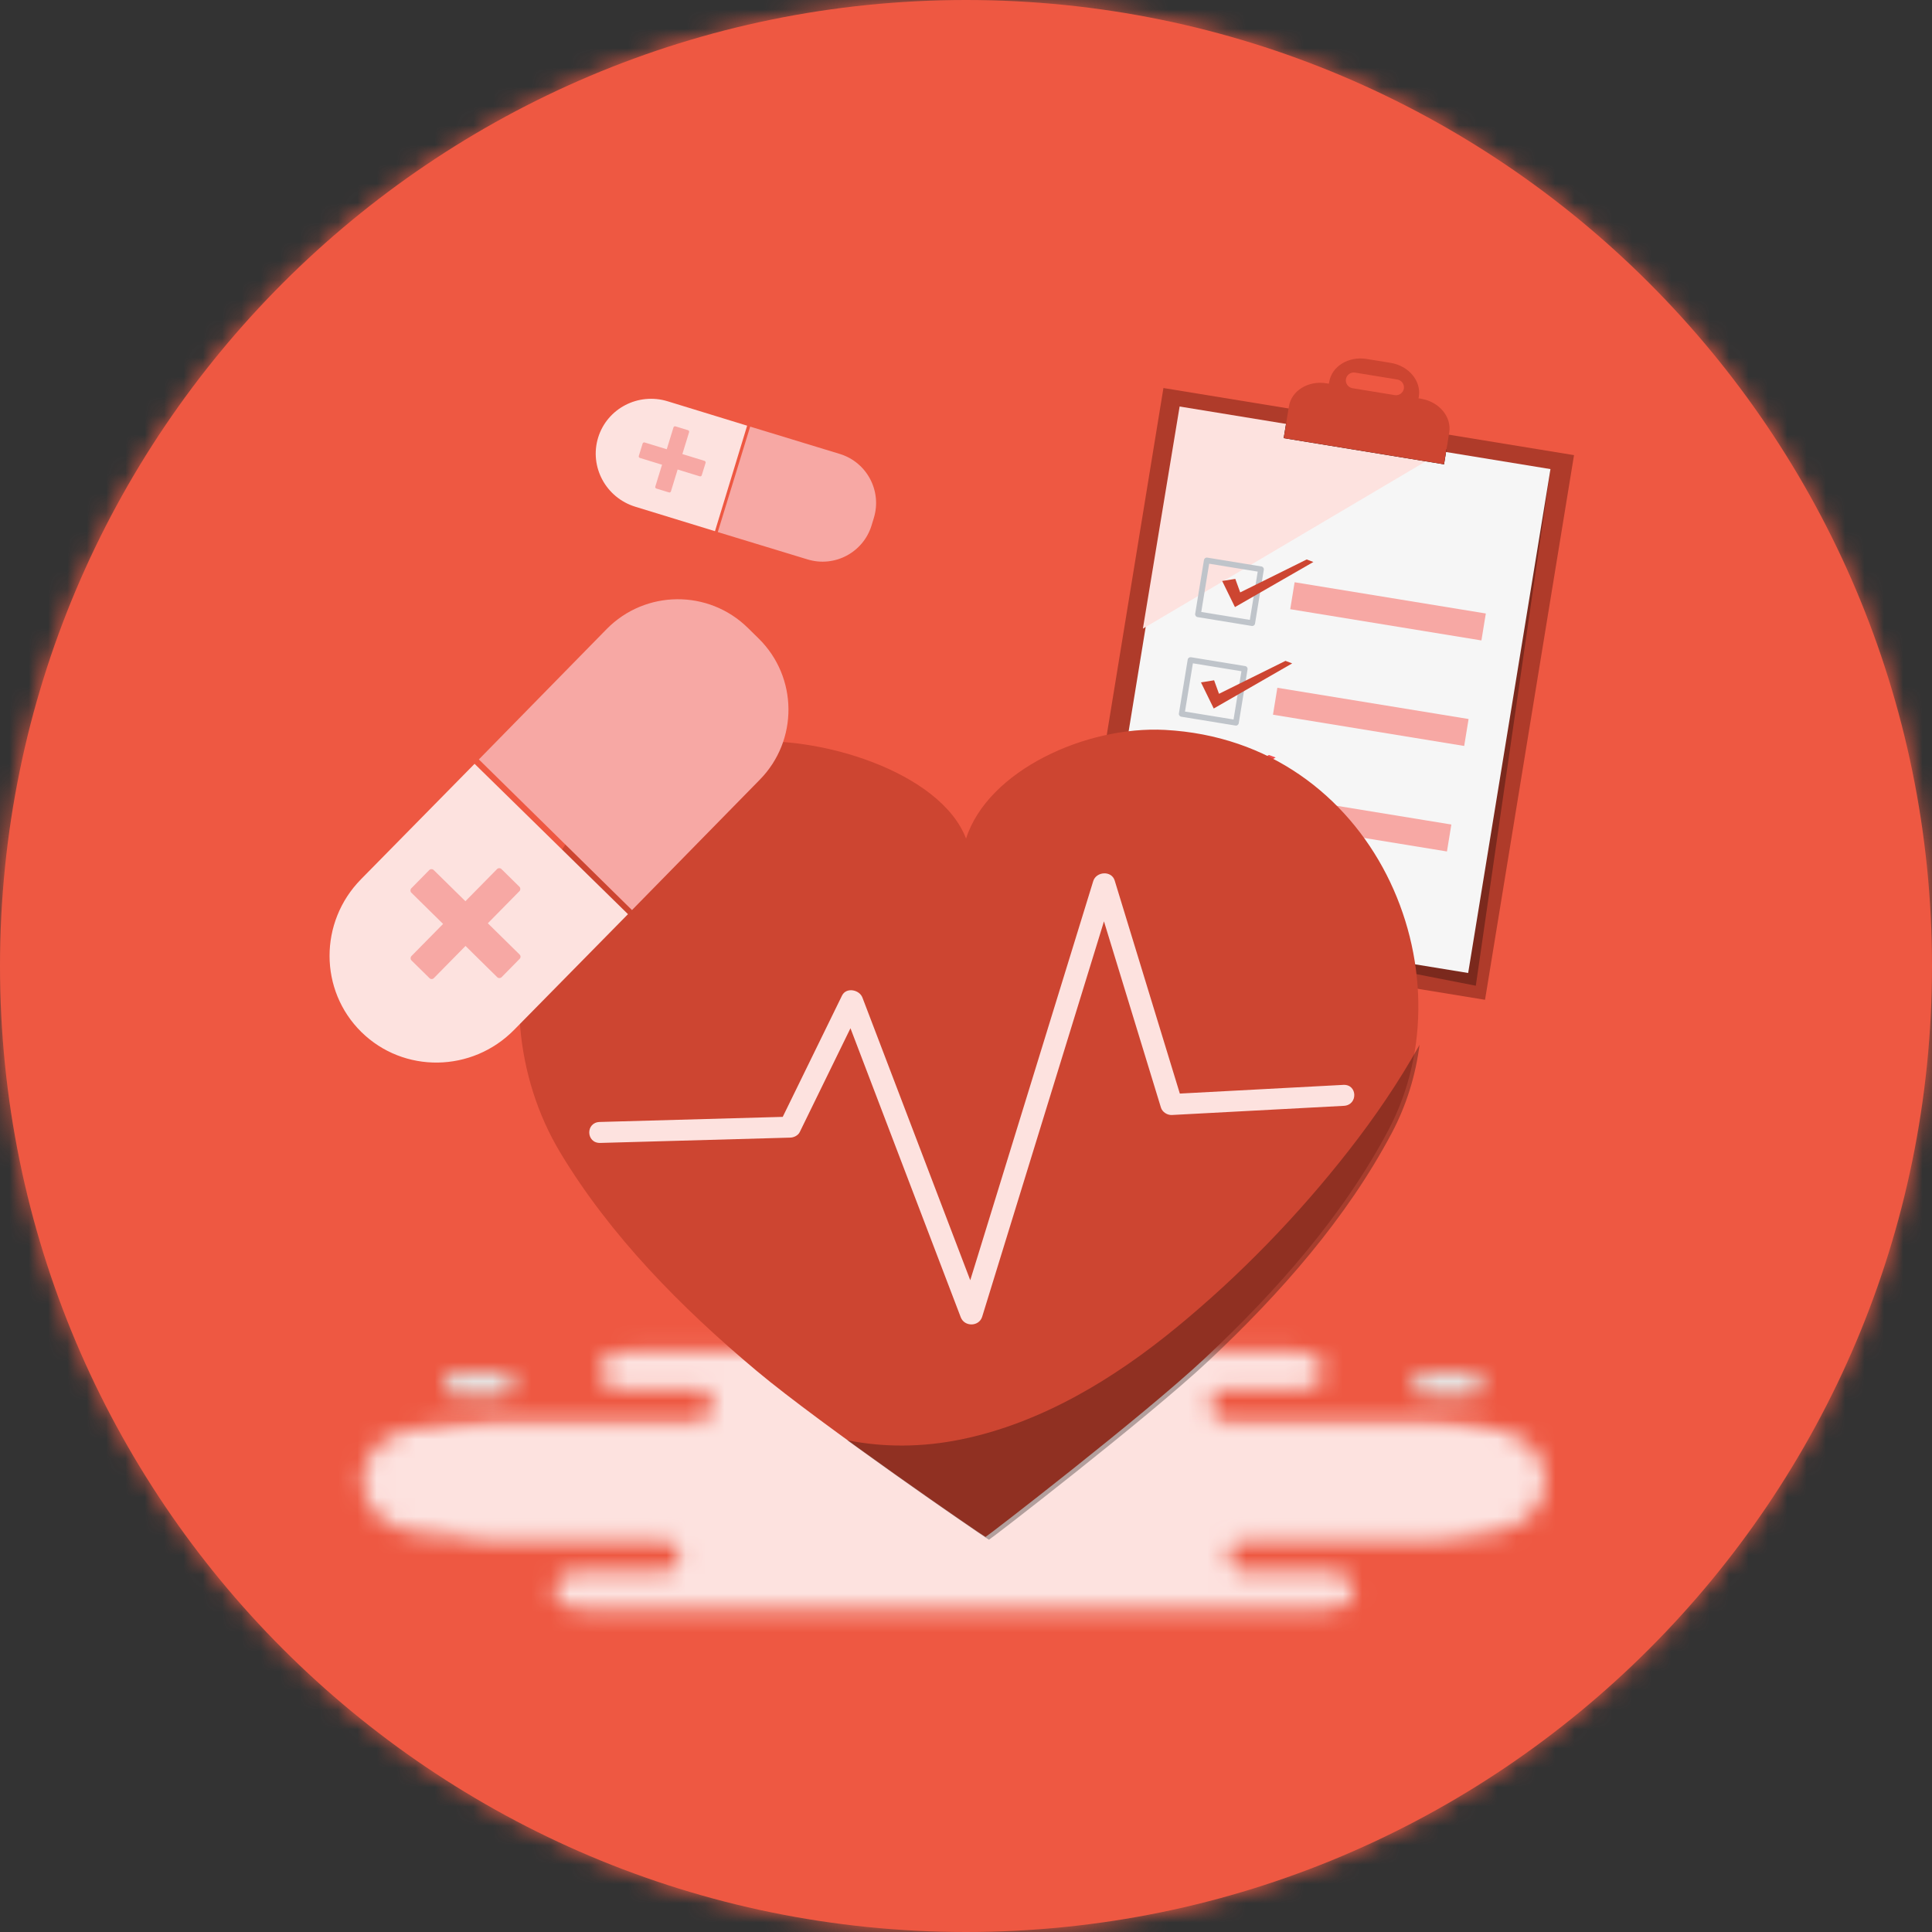
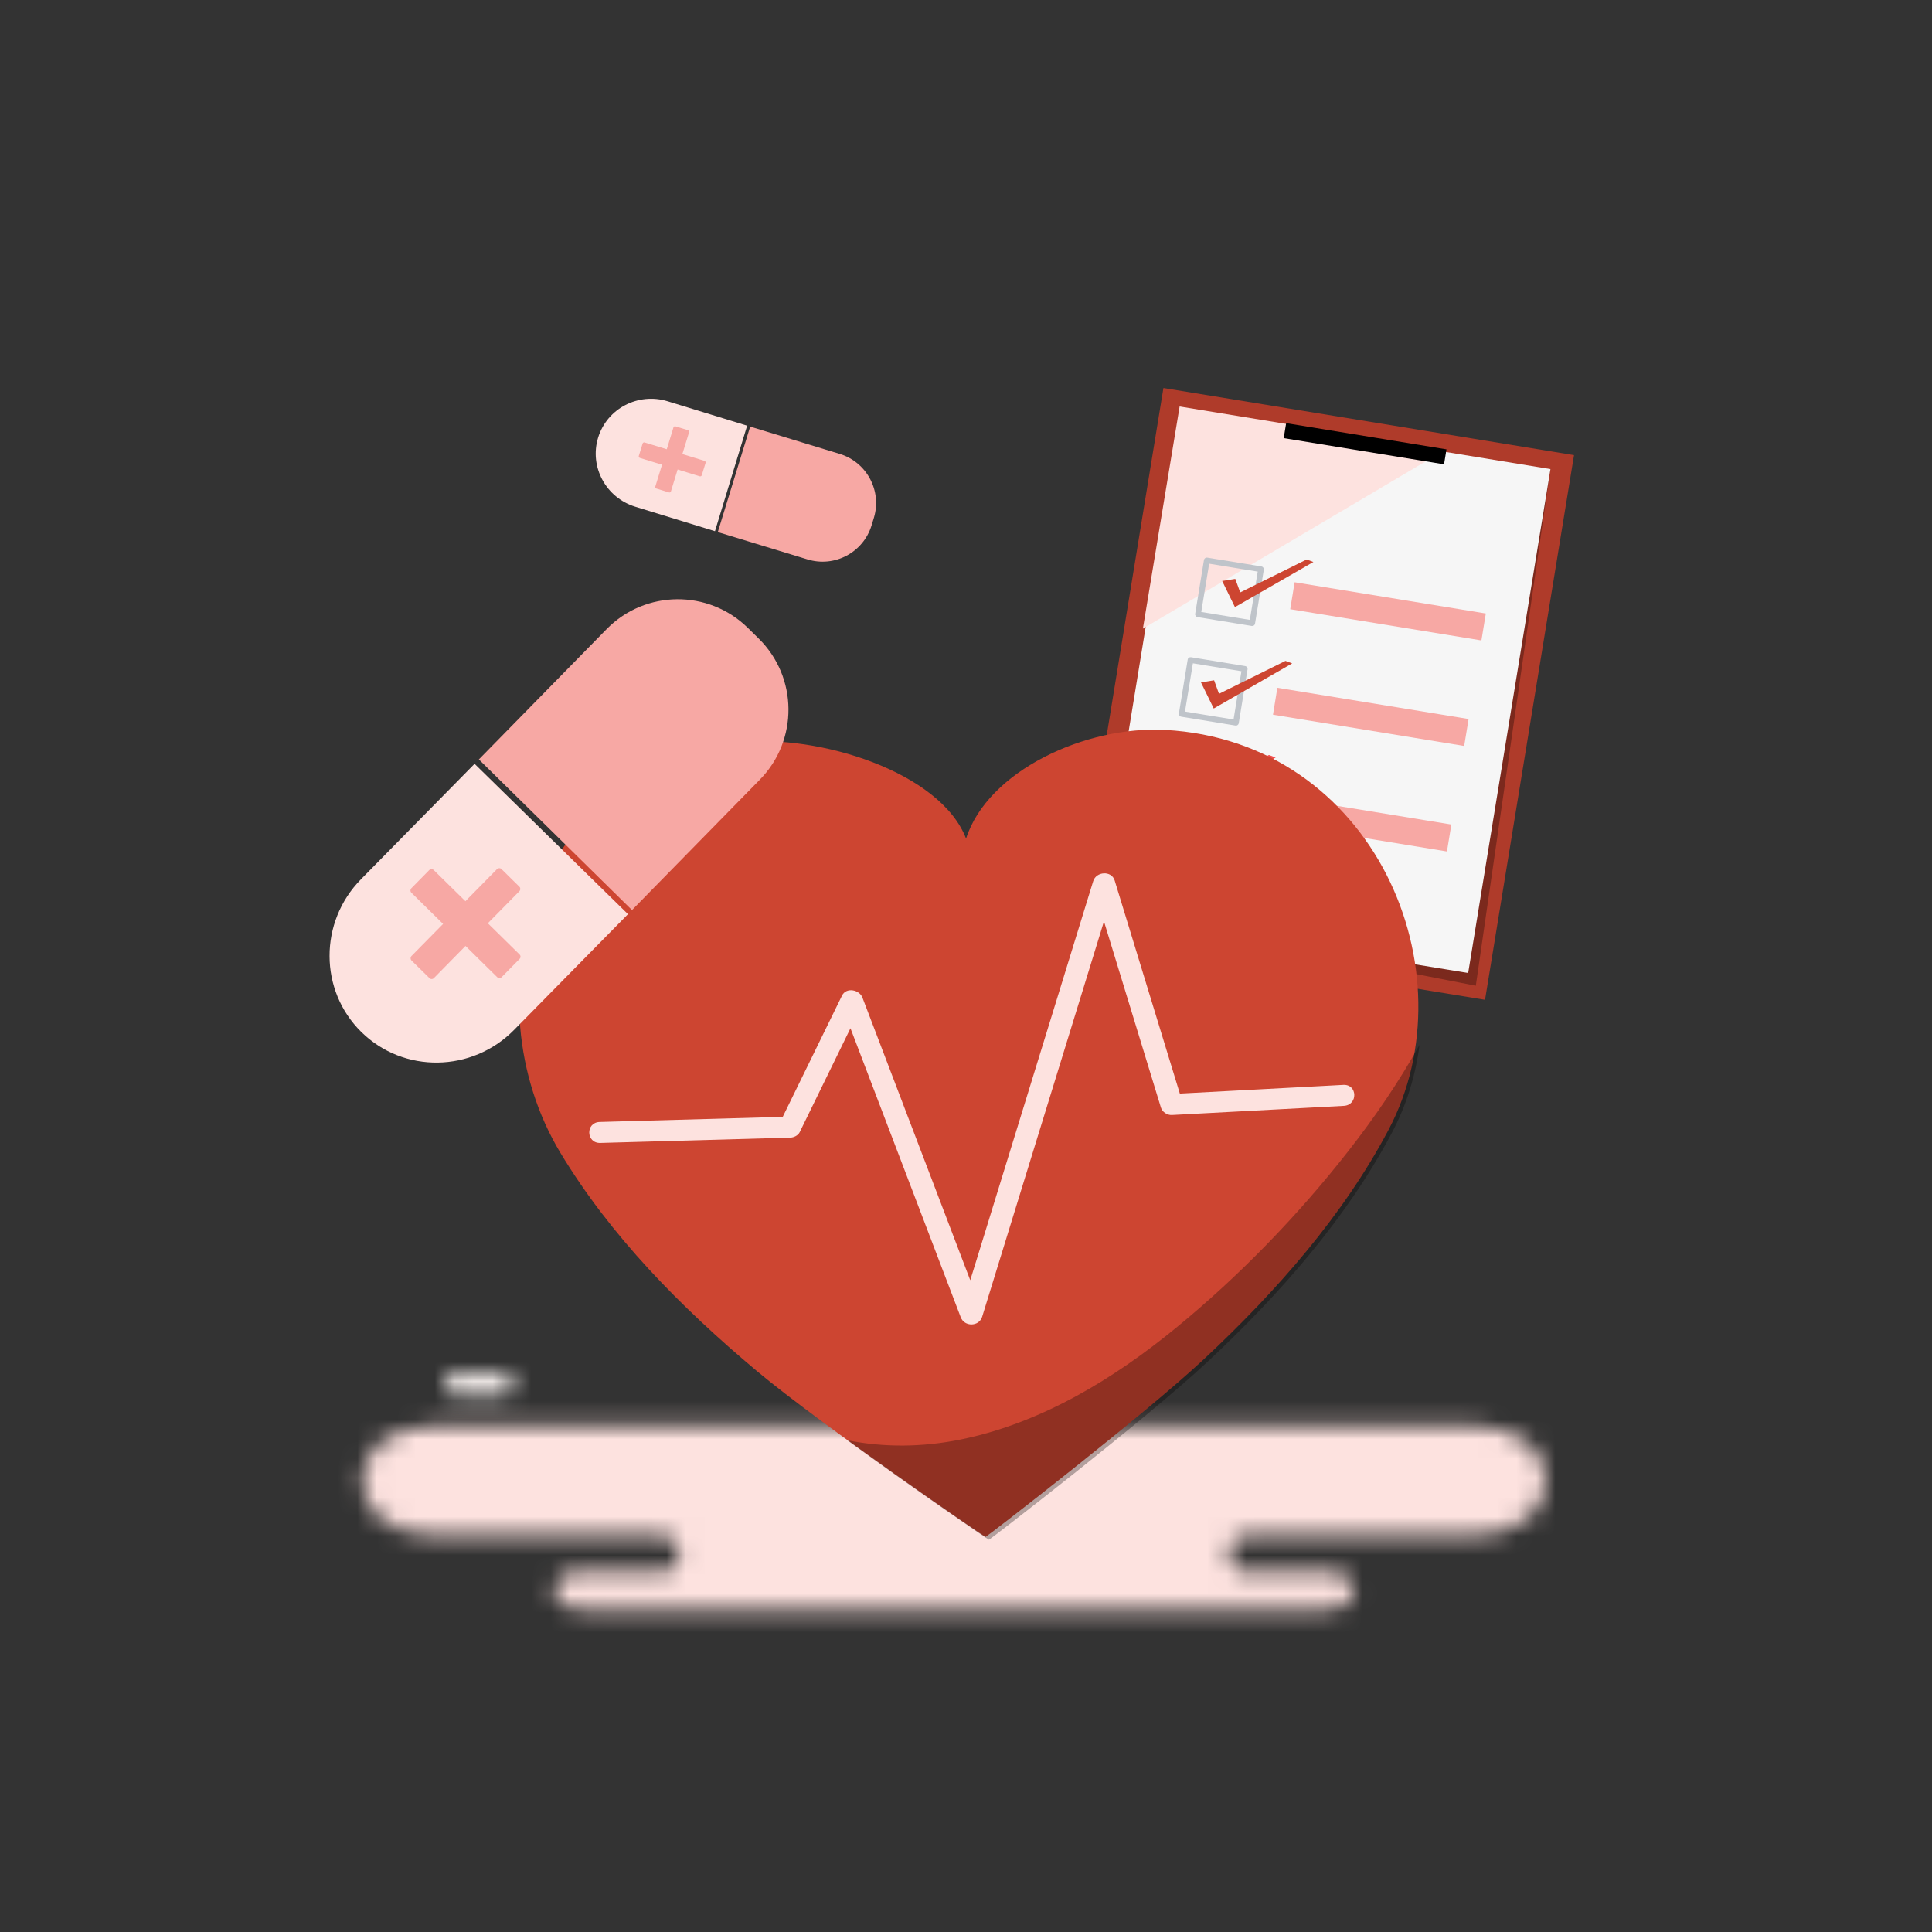
<svg xmlns="http://www.w3.org/2000/svg" xmlns:xlink="http://www.w3.org/1999/xlink" width="100" height="100" viewBox="0 0 100 100">
  <rect x="0" y="0" width="100" height="100" fill="#333333" stroke="none" />
  <defs>
    <path id="prefix__a" d="M0 50c0 27.615 22.386 50 50 50 27.615 0 50.001-22.385 50.001-50 0-27.614-22.386-50-50.001-50C22.386 0 0 22.386 0 50z" />
    <path id="prefix__c" d="M36.964.956H10.54c-2.105 0-1.765 1.968-.341 1.968h4.006c.815 0 1.184 1.882-.392 1.882h-10.4c-4.482 0-4.482 5.648 0 5.648h48.719c4.48 0 4.48-5.648 0-5.648H41.731c-1.577 0-1.206-1.882-.392-1.882h4.005c1.425 0 1.764-1.968-.34-1.968h-8.04z" />
    <path id="prefix__e" d="M32.966.817H4.463c-4.95 0-4.95 5.643 0 5.643h11.493c1.743 0 1.334 1.882.434 1.882h-4.426c-1.575 0-1.95 1.966.375 1.966h38.084c2.325 0 1.95-1.966.375-1.966h-4.424c-.901 0-1.309-1.882.432-1.882h11.493c4.95 0 4.95-5.643 0-5.643H32.966z" />
    <path id="prefix__g" d="M1.613.003c-.35 0-.636.286-.636.636 0 .349.286.635.636.635h2.385c.349 0 .635-.286.635-.635 0-.35-.286-.636-.635-.636H1.613z" />
-     <path id="prefix__i" d="M.741.003c-.35 0-.637.286-.637.636 0 .349.287.635.637.635h2.383c.35 0 .636-.286.636-.635 0-.35-.286-.636-.636-.636H.741z" />
  </defs>
  <g fill="none" fill-rule="evenodd">
-     <path fill="#EE5842" d="M50 100c27.614 0 50-22.386 50-50S77.614 0 50 0 0 22.386 0 50s22.386 50 50 50" />
    <mask id="prefix__b" fill="#fff">
      <use xlink:href="#prefix__a" />
    </mask>
-     <path fill="#EE5842" d="M-250 3139L1153.999 3139 1153.999 -2363 -250 -2363z" mask="url(#prefix__b)" />
    <g transform="translate(22 69)">
      <mask id="prefix__d" fill="#fff">
        <use xlink:href="#prefix__c" />
      </mask>
-       <path fill="#FDE2DF" d="M-4.948 15.453L60.491 15.453 60.491 -4.044 -4.948 -4.044z" mask="url(#prefix__d)" />
    </g>
    <g transform="translate(18 73)">
      <mask id="prefix__f" fill="#fff">
        <use xlink:href="#prefix__e" />
      </mask>
      <path fill="#FDE2DF" d="M-4.25 15.309L67.012 15.309 67.012 -4.183 -4.25 -4.183z" mask="url(#prefix__f)" />
    </g>
    <g transform="translate(22 71)">
      <mask id="prefix__h" fill="#fff">
        <use xlink:href="#prefix__g" />
      </mask>
      <path fill="#E6E0DE" d="M-4.023 6.274L9.633 6.274 9.633 -4.997 -4.023 -4.997z" mask="url(#prefix__h)" />
    </g>
    <g transform="translate(73 71)">
      <mask id="prefix__j" fill="#fff">
        <use xlink:href="#prefix__i" />
      </mask>
      <path fill="#E6E0DE" d="M-4.895 6.274L8.76 6.274 8.76 -4.997 -4.895 -4.997z" mask="url(#prefix__j)" />
    </g>
    <g>
      <path fill="#AF3B2A" d="M59.865 33.749L38.614 30.275 43.219 2.084 64.471 5.558z" transform="translate(17 18)" />
      <path fill="#000202" fill-opacity=".3" d="M40.398 29.323L40.716 29.376 59.388 33.021 63.252 6.28 62.339 6.386z" transform="translate(17 18)" />
      <path fill="#F6F6F6" d="M58.992 32.362L39.885 29.24 44.145 3.157 63.252 6.28z" transform="translate(17 18)" />
      <path fill="#FDE2DF" d="M44.057 3.041L57.8 5.287 42.156 14.538z" transform="translate(17 18)" />
      <path fill="#000" d="M57.743 6.033L49.444 4.678 49.571 3.903 57.87 5.259z" transform="translate(17 18)" />
-       <path fill="#CD4531" d="M55.192 2.451l-2.187-.357c-.223-.037-.376-.248-.34-.47.036-.223.249-.375.472-.338l2.187.357c.223.037.376.248.34.47-.036.223-.25.374-.472.338m1.36.187l-.13-.02.016-.087c.133-.812-.521-1.597-1.461-1.75L53.74.58c-.94-.153-1.81.381-1.942 1.194l-.014.086-.128-.02c-.94-.155-1.81.381-1.942 1.193l-.27 1.646 8.3 1.355.268-1.645c.133-.812-.52-1.596-1.46-1.75" transform="translate(17 18)" />
      <g fill="#BFC4CA">
        <path d="M4.69 4.085l-2.513-.41.409-2.498 2.513.41-.408 2.498m.602-2.765L2.487.862c-.08-.013-.156.042-.17.121l-.455 2.79c-.013.078.043.156.122.168l2.806.458c.043.007.078-.002.105-.022l.005-.004.003-.001c.028-.02.05-.051.057-.094.15-.929.303-1.859.455-2.789.012-.078-.043-.156-.122-.169M3.848 9.241l-2.513-.41.409-2.498 2.512.41c-.136.833-.271 1.666-.408 2.498m.603-2.765l-2.806-.458c-.08-.012-.157.042-.17.121l-.456 2.79c-.013.078.044.156.123.168l2.805.458c.043.008.078-.002.105-.022.002 0 .004-.002.006-.004 0 0 .002 0 .003-.002.027-.019.049-.05.056-.093l.456-2.789c.012-.078-.043-.156-.122-.169M3.006 14.398l-2.514-.41.41-2.498 2.512.41-.408 2.498m.602-2.765l-2.806-.458c-.079-.013-.156.042-.17.12-.15.93-.304 1.86-.455 2.79-.013.079.043.156.122.168l2.806.458c.043.008.078-.002.105-.021.002-.002.004-.002.006-.005.001 0 .002 0 .003-.002.027-.018.05-.05.056-.092l.455-2.79c.013-.078-.043-.155-.122-.168" transform="translate(17 18) translate(43 10)" />
      </g>
      <path fill="#CD4531" d="M46.259 12.071L46.939 11.963 47.193 12.663 50.634 10.958 50.981 11.088 46.921 13.423zM45.162 17.32L45.842 17.212 46.095 17.911 49.536 16.207 49.883 16.337 45.823 18.672z" transform="translate(17 18)" />
      <path fill="#F24D4D" d="M44.306 22.191L44.986 22.083 45.24 22.782 48.681 21.078 49.028 21.208 44.968 23.542z" transform="translate(17 18)" />
      <path fill="#F7A8A4" d="M57.894 26.072L47.998 24.455 48.225 23.06 58.122 24.677zM58.786 20.611L48.889 18.993 49.116 17.599 59.014 19.216zM59.678 15.149L49.782 13.532 50.009 12.137 59.906 13.754z" transform="translate(17 18)" />
      <path fill="#CD4531" d="M43.302 19.78c-4.093-.219-9.17 2.104-10.299 5.624-1.323-3.452-7.647-5.423-11.722-4.977-10.75 1.178-14.064 13.296-9.27 21.25 2.58 4.282 6.22 7.986 10.17 11.293 3.309 2.77 11.805 8.602 11.829 8.581.026.02 8.185-6.277 11.333-9.226 3.76-3.523 7.188-7.423 9.525-11.84 4.344-8.21-.765-20.127-11.566-20.705" transform="translate(17 18)" />
      <path fill="#000" fill-opacity=".3" d="M52.802 41.563c-2.595 3.32-5.62 6.451-8.924 9.16-3.194 2.62-6.958 4.93-11.147 5.784-2.013.41-3.995.416-5.881.038 3.511 2.556 7.322 5.164 7.339 5.15.025.02 8.183-6.276 11.333-9.227 3.759-3.52 7.187-7.423 9.525-11.84.756-1.43 1.226-2.971 1.428-4.547-1.066 1.915-2.313 3.742-3.673 5.482" transform="translate(17 18)" />
      <path fill="#FDE2DF" d="M52.528 38.153l-8.46.45-3.372-11.027c-.163-.53-.957-.47-1.111.031L33.57 47.133l-.35 1.131c-1.602-4.203-3.206-8.406-4.81-12.61l-.772-2.022c-.155-.407-.837-.55-1.056-.1l-3.068 6.277-9.472.264c-.742.02-.713 1.105.03 1.085l9.83-.275c.19-.004.406-.112.49-.282l2.628-5.379 4.936 12.937.772 2.022c.193.506.949.493 1.11-.03l6.016-19.527.287-.935 2.949 9.64c.068.223.318.396.567.383 2.967-.159 5.933-.317 8.9-.474.74-.04.713-1.125-.03-1.085M15.504 29.317l-5.893 5.988c-2.178 2.214-5.718 2.264-7.907.112-2.188-2.154-2.196-5.695-.017-7.909l5.877-5.973 7.94 7.782z" transform="translate(17 18)" />
      <path fill="#F7A8A4" d="M15.712 29.105l6.614-6.747c2.002-2.035 1.976-5.309-.059-7.31l-.557-.547c-2.034-2.002-5.307-1.976-7.309.059l-6.615 6.748 7.926 7.797zM8.728 26.983L7.23 28.504l-.14.143-1.095-1.077-.55-.54c-.061-.06-.164-.059-.225.003l-.93.945c-.061.062-.061.165 0 .226l1.503 1.48.142.138c-.363.37-.728.738-1.091 1.107-.181.186-.364.371-.547.556-.06.062-.06.166 0 .226l.936.92c.034.033.073.046.11.044.039.001.079-.012.114-.048l1.498-1.522.14-.143 1.095 1.08c.183.178.366.36.55.54.06.06.164.057.224-.004l.93-.946c.035-.035.049-.074.047-.112.003-.038-.011-.078-.046-.113l-1.504-1.48c-.047-.046-.094-.09-.141-.138l1.09-1.108.547-.556c.06-.062.06-.165 0-.225l-.934-.92c-.062-.059-.165-.059-.226.003" transform="translate(17 18)" />
      <path fill="#FDE2DF" d="M20.007 9.494l-4.124-1.266c-1.524-.468-2.386-2.07-1.924-3.577.463-1.507 2.074-2.349 3.6-1.88l4.113 1.262-1.665 5.461z" transform="translate(17 18)" />
      <path fill="#F7A8A4" d="M20.153 9.54l4.642 1.414c1.402.431 2.886-.356 3.317-1.758l.117-.384c.43-1.4-.357-2.885-1.76-3.316l-4.64-1.415-1.676 5.458zM19.465 5.854l-1.047-.322-.099-.03.232-.753.116-.378c.013-.043-.012-.09-.055-.104l-.65-.199c-.044-.013-.09.012-.103.054l-.318 1.035-.03.096c-.254-.077-.509-.155-.763-.234-.128-.038-.256-.078-.383-.117-.043-.013-.089.013-.102.054-.067.213-.132.428-.198.643-.007.024-.004.045.005.063.01.016.025.032.05.04l1.047.322.1.029-.233.755-.116.378c-.013.042.012.088.055.101l.651.2c.025.008.045.005.062-.005.018-.009.033-.024.041-.048l.317-1.035c.011-.032.021-.066.03-.098l.763.236c.128.038.256.077.383.117.043.013.09-.013.102-.054.067-.215.132-.43.2-.643.011-.042-.014-.09-.057-.103" transform="translate(17 18)" />
    </g>
  </g>
</svg>